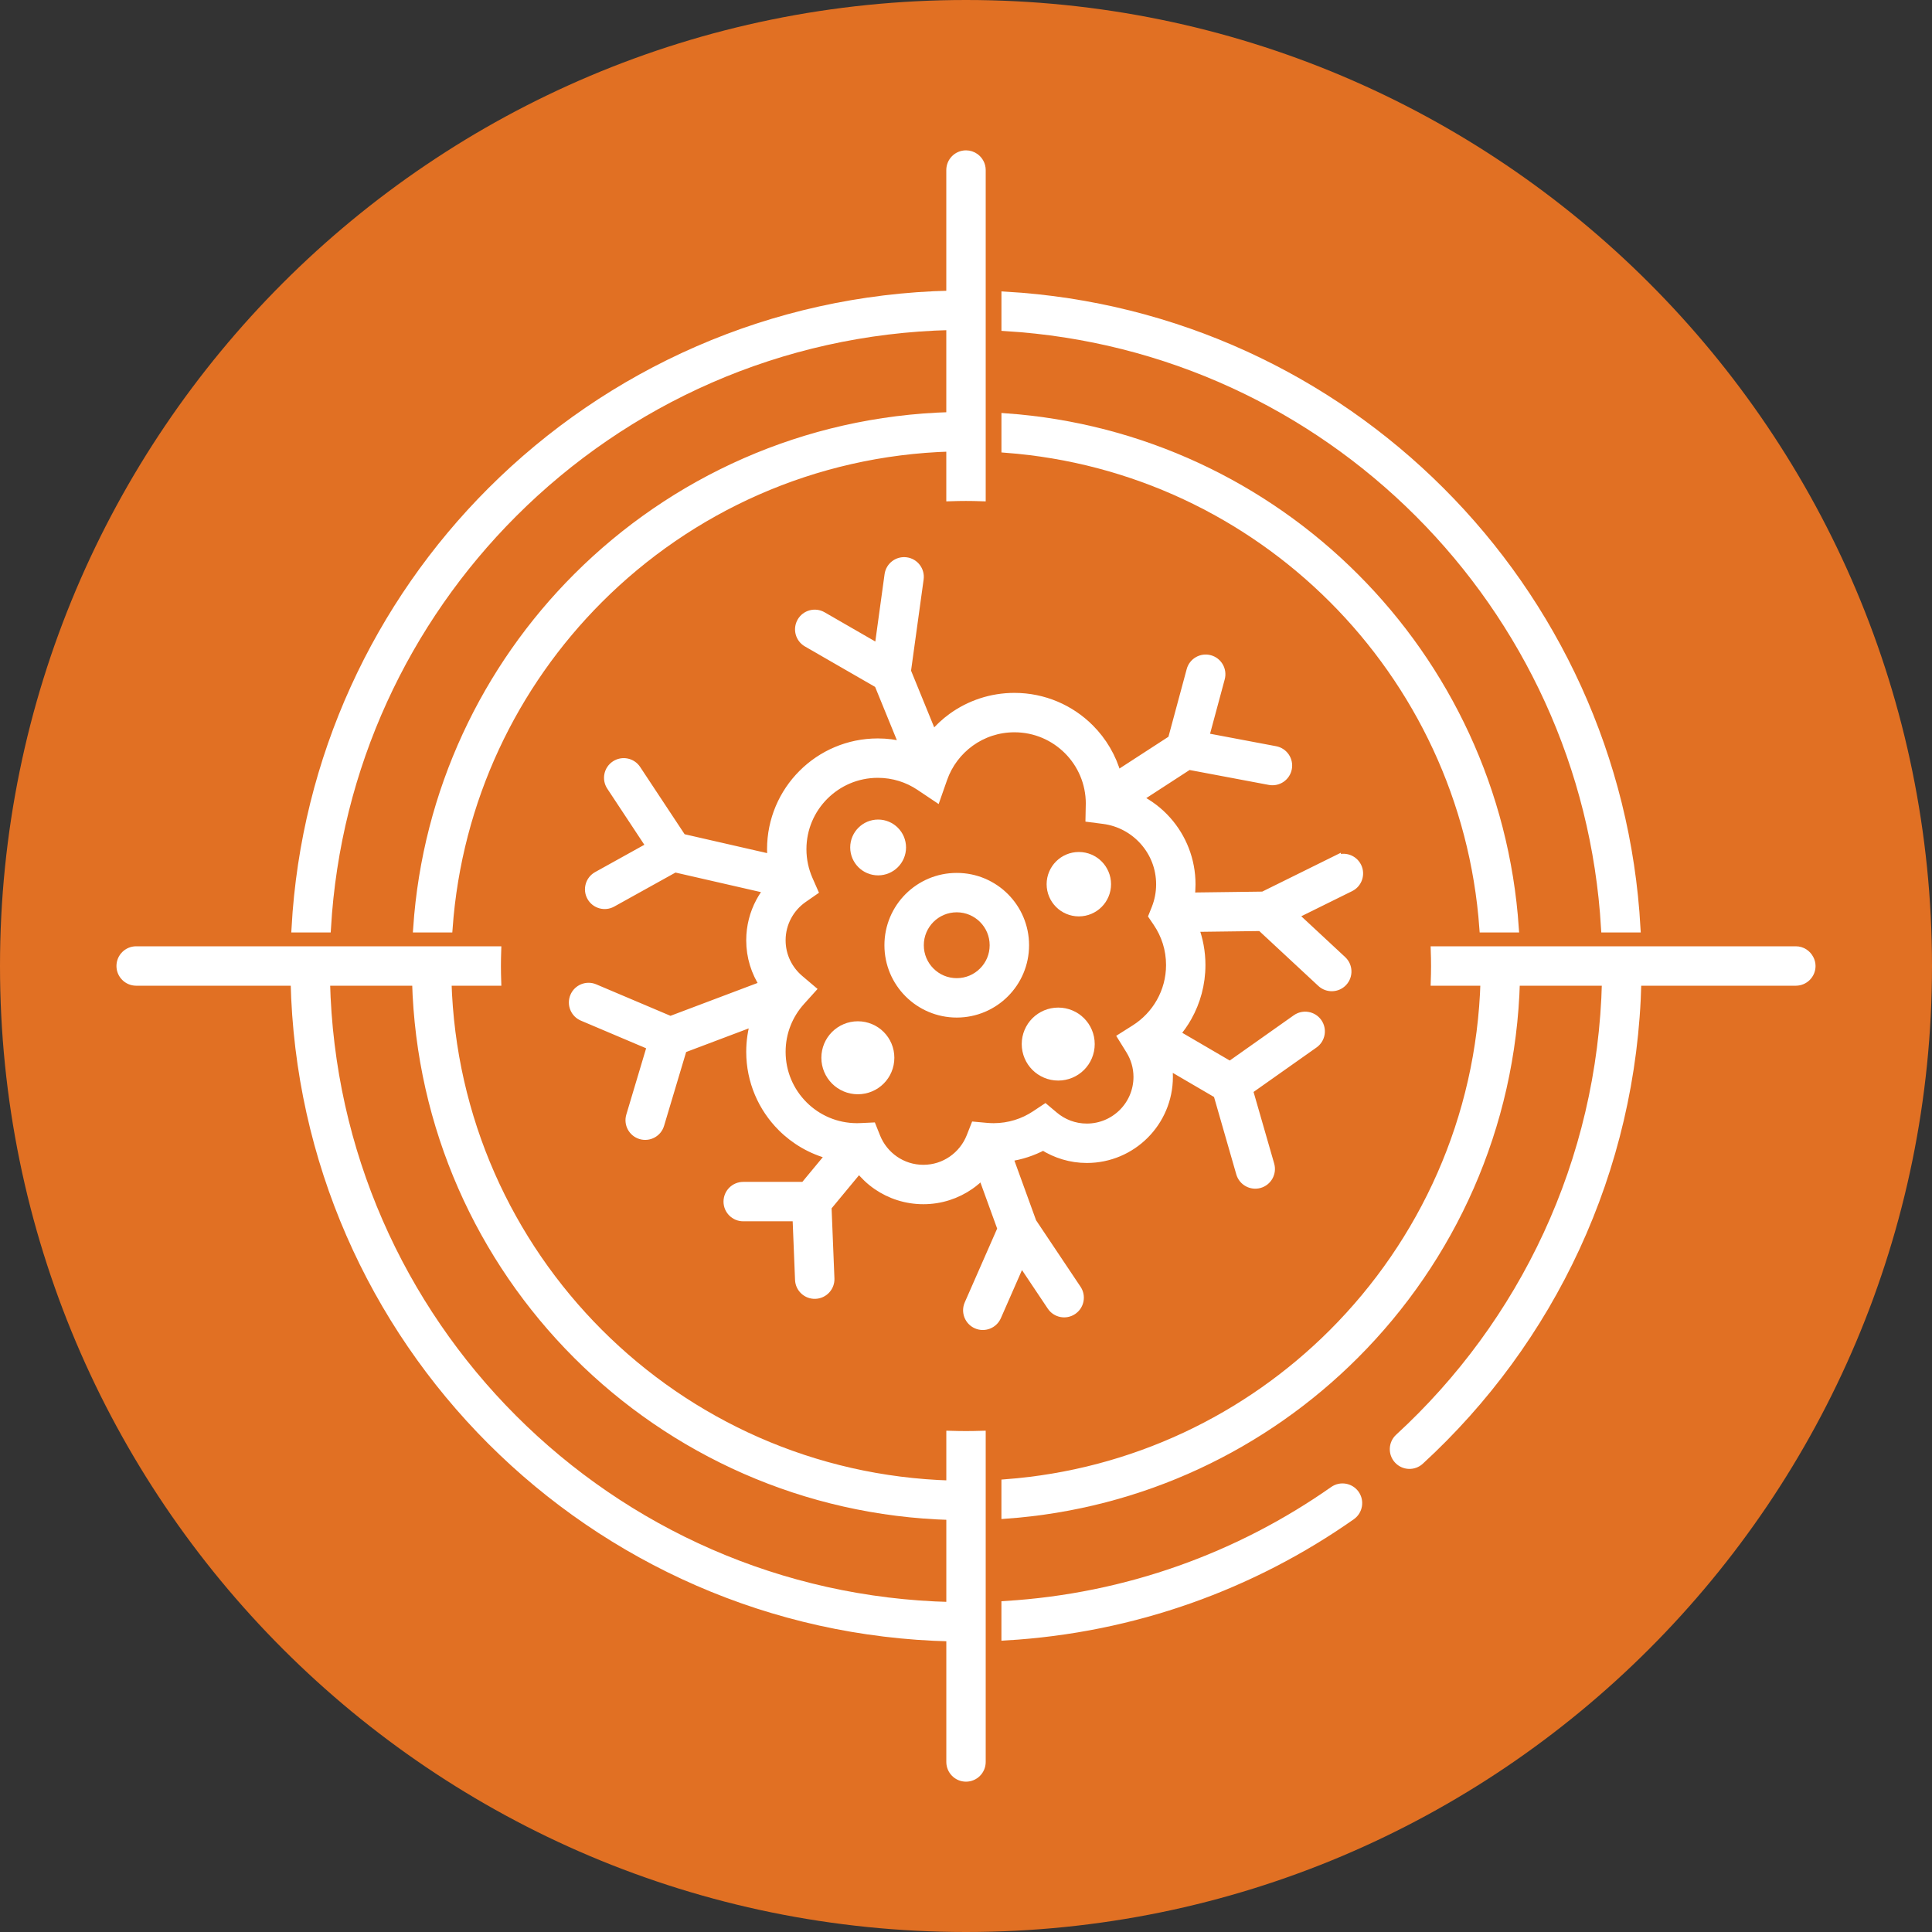
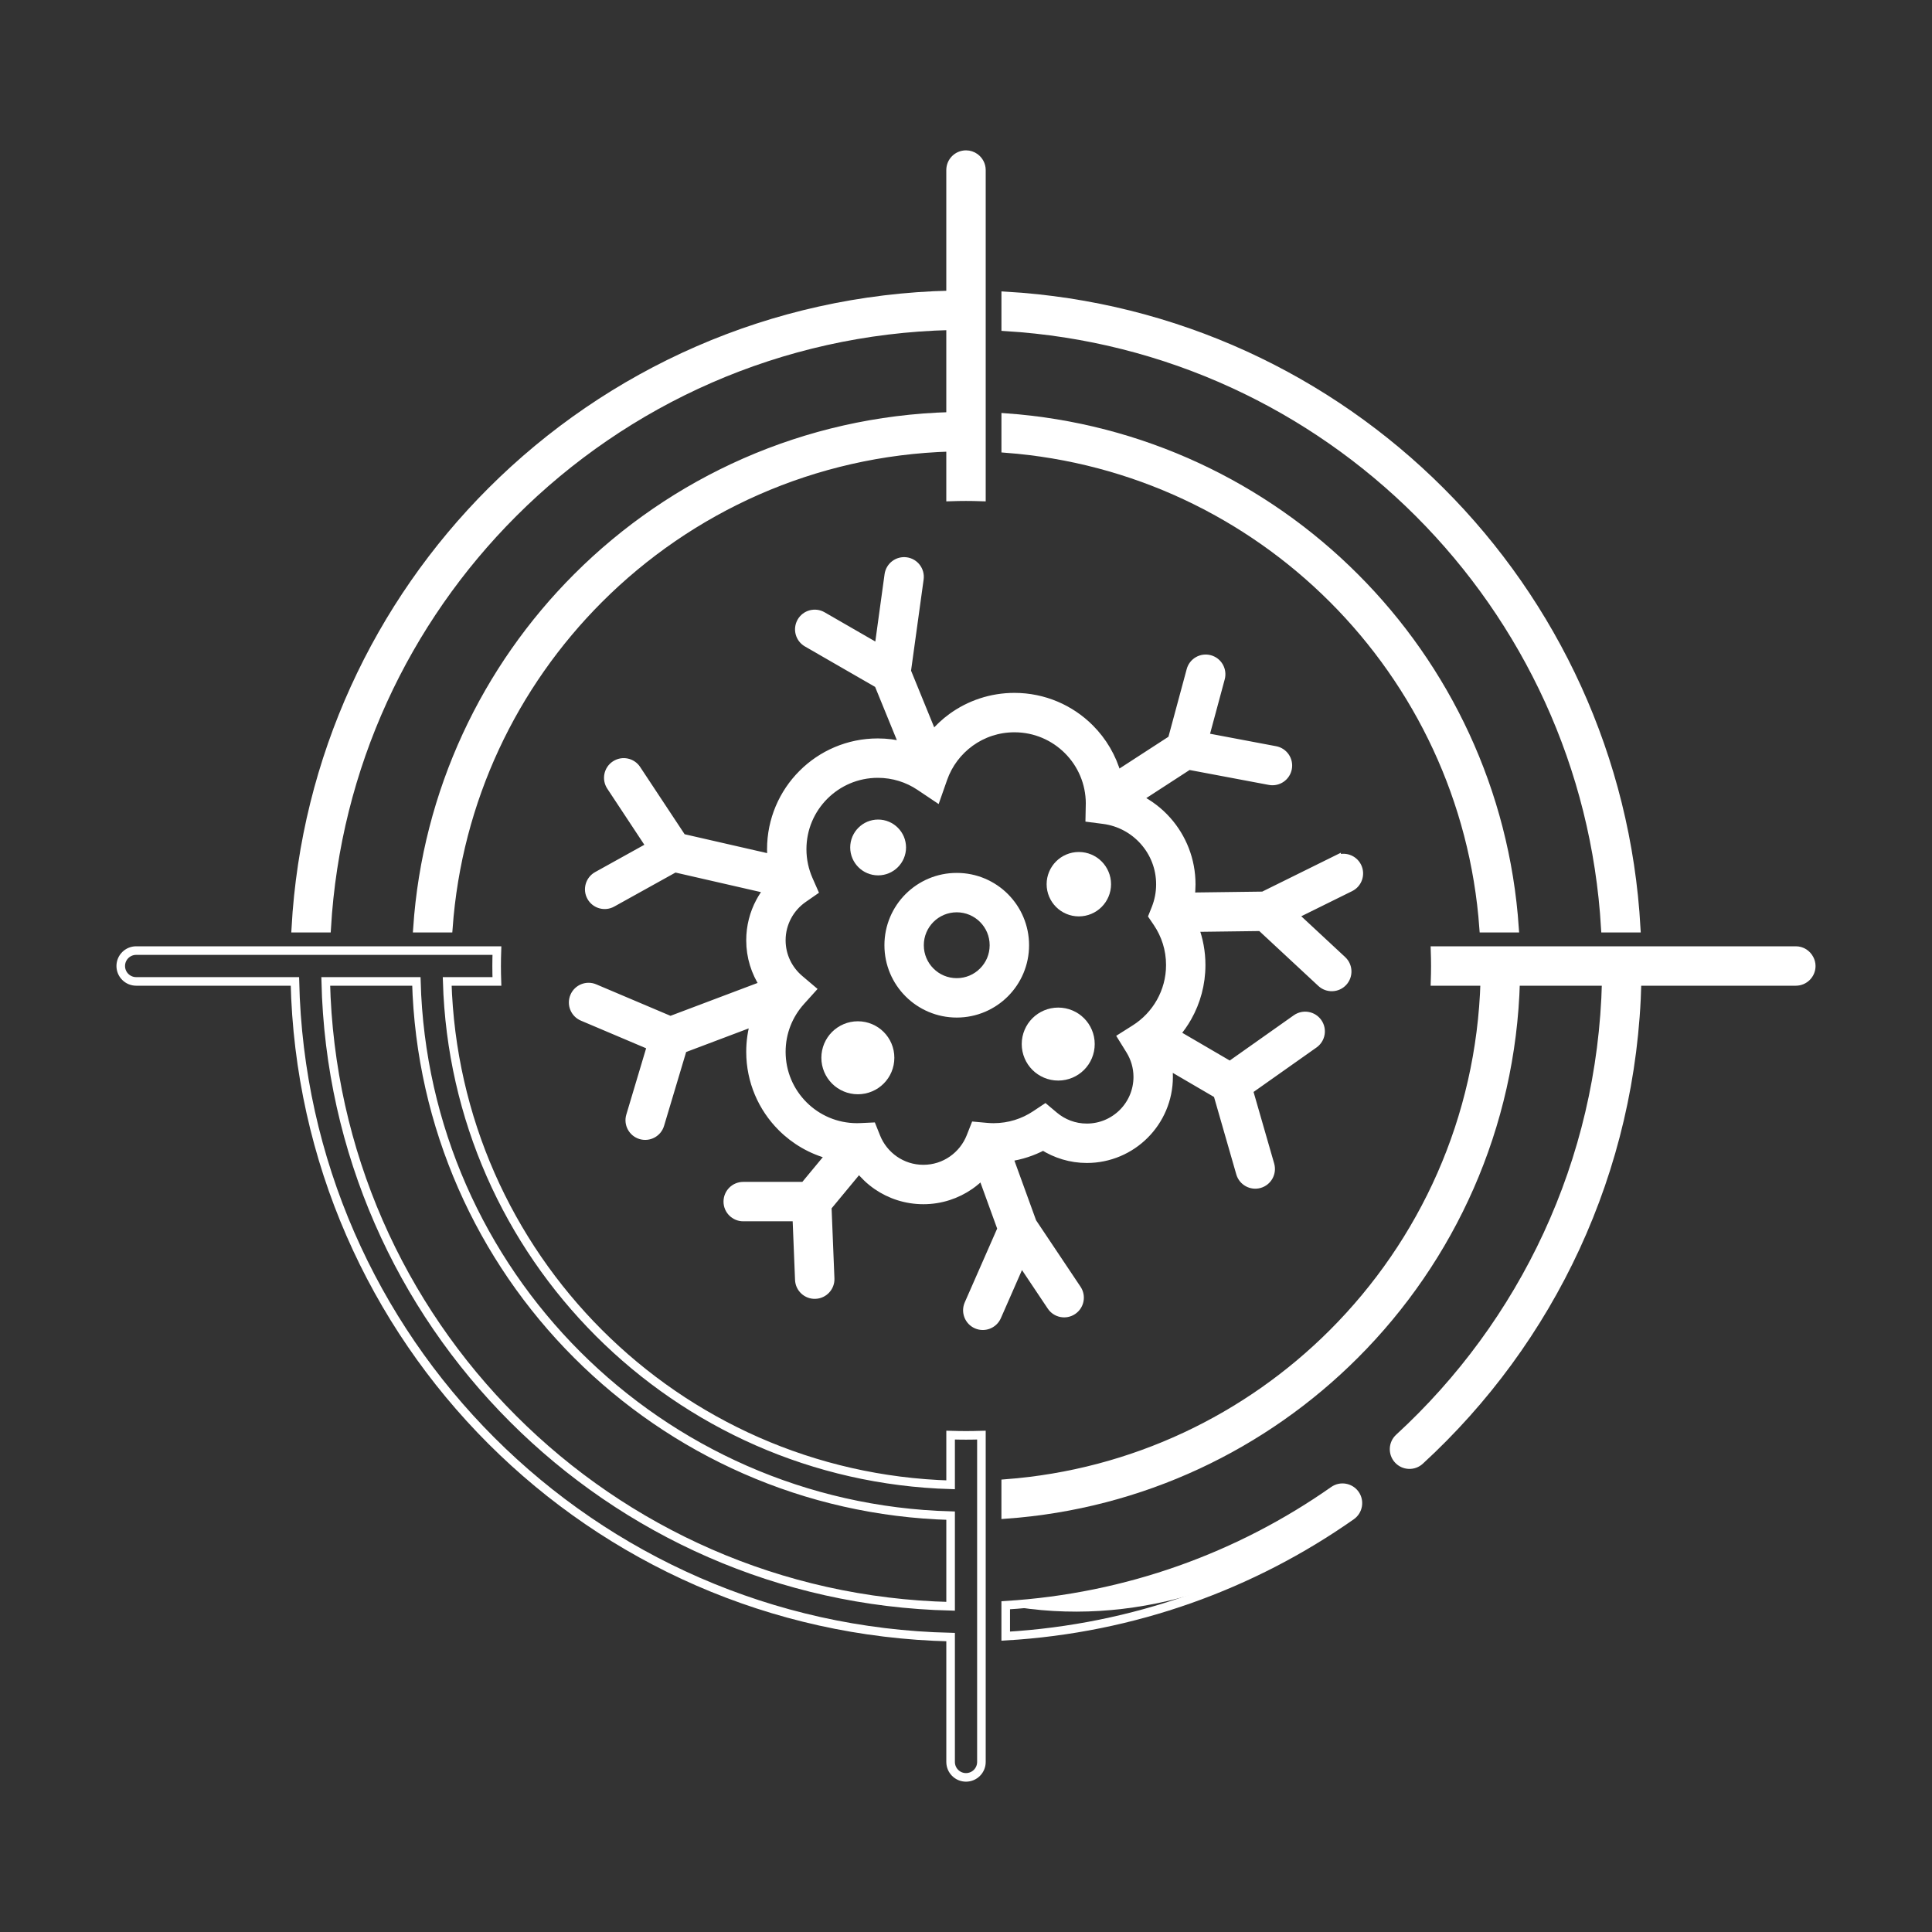
<svg xmlns="http://www.w3.org/2000/svg" width="90px" height="90px" viewBox="0 0 90 90" version="1.1">
  <rect x="0" y="0" width="90" height="90" fill="#333333" stroke="none" />
  <title>icon2</title>
  <desc>Created with Sketch.</desc>
  <defs />
  <g id="Research" stroke="none" stroke-width="1" fill="none" fill-rule="evenodd">
    <g id="research-projects" transform="translate(-846, -915)">
      <g id="graphic" transform="translate(432, 796)">
        <g id="icon2" transform="translate(414, 119)">
-           <path d="M90,45 C90,69.853 69.853,90 45,90 C20.147,90 0,69.853 0,45 C0,20.147 20.147,-0 45,-0 C69.853,-0 90,20.147 90,45" id="Fill-1" fill="#E17023" />
          <g id="Group-2" transform="translate(5, 7)">
-             <path d="M57.951,63.609 C58.275,63.381 58.354,62.933 58.127,62.609 C57.898,62.285 57.451,62.206 57.127,62.434 C52.751,65.506 47.516,67.432 41.85,67.779 L41.85,69.218 C47.82,68.869 53.345,66.845 57.951,63.609" id="Fill-4" fill="#FFFFFF" />
+             <path d="M57.951,63.609 C58.275,63.381 58.354,62.933 58.127,62.609 C57.898,62.285 57.451,62.206 57.127,62.434 C52.751,65.506 47.516,67.432 41.85,67.779 C47.82,68.869 53.345,66.845 57.951,63.609" id="Fill-4" fill="#FFFFFF" />
            <path d="M57.951,63.609 C58.275,63.381 58.354,62.933 58.127,62.609 C57.898,62.285 57.451,62.206 57.127,62.434 C52.751,65.506 47.516,67.432 41.85,67.779 L41.85,69.218 C47.82,68.869 53.345,66.845 57.951,63.609 Z" id="Stroke-6" stroke="#FFFFFF" stroke-width="0.4" />
-             <path d="M21.887,56.112 C26.364,60.589 32.495,63.418 39.283,63.605 L39.283,67.827 C31.326,67.639 24.148,64.341 18.904,59.097 C13.659,53.853 10.362,46.674 10.174,38.718 L14.396,38.718 C14.582,45.504 17.41,51.636 21.887,56.112 M17.888,60.112 C23.388,65.613 30.934,69.074 39.283,69.262 L39.283,75.079 C39.283,75.475 39.604,75.797 40,75.797 C40.397,75.797 40.718,75.475 40.718,75.079 L40.718,74.617 L40.718,59.853 C40.479,59.86 40.24,59.865 39.999,59.865 C39.759,59.865 39.521,59.86 39.283,59.853 L39.283,62.168 C32.889,61.981 27.123,59.317 22.903,55.097 C18.683,50.877 16.019,45.111 15.832,38.718 L18.148,38.718 C18.14,38.48 18.135,38.241 18.135,38.001 C18.135,37.76 18.14,37.521 18.148,37.282 L1.84,37.282 L1.343,37.282 C0.947,37.282 0.625,37.603 0.625,38 C0.625,38.396 0.947,38.718 1.343,38.718 L8.738,38.718 C8.926,47.066 12.387,54.612 17.888,60.112" id="Fill-8" fill="#FFFFFF" />
            <path d="M21.887,56.112 C26.364,60.589 32.495,63.418 39.283,63.605 L39.283,67.827 C31.326,67.639 24.148,64.341 18.904,59.097 C13.659,53.853 10.362,46.674 10.174,38.718 L14.396,38.718 C14.582,45.504 17.41,51.636 21.887,56.112 Z M17.888,60.112 C23.388,65.613 30.934,69.074 39.283,69.262 L39.283,75.079 C39.283,75.475 39.604,75.797 40,75.797 C40.397,75.797 40.718,75.475 40.718,75.079 L40.718,74.617 L40.718,59.853 C40.479,59.86 40.24,59.865 39.999,59.865 C39.759,59.865 39.521,59.86 39.283,59.853 L39.283,62.168 C32.889,61.981 27.123,59.317 22.903,55.097 C18.683,50.877 16.019,45.111 15.832,38.718 L18.148,38.718 C18.14,38.48 18.135,38.241 18.135,38.001 C18.135,37.76 18.14,37.521 18.148,37.282 L1.84,37.282 L1.343,37.282 C0.947,37.282 0.625,37.603 0.625,38 C0.625,38.396 0.947,38.718 1.343,38.718 L8.738,38.718 C8.926,47.066 12.387,54.612 17.888,60.112 Z" id="Stroke-10" stroke="#FFFFFF" stroke-width="0.4" />
            <path d="M18.904,16.904 C24.148,11.661 31.326,8.362 39.282,8.175 L39.282,12.397 C32.495,12.583 26.363,15.412 21.887,19.889 C17.642,24.133 14.88,29.868 14.447,36.237 L15.884,36.237 C16.316,30.262 18.915,24.893 22.902,20.904 C27.123,16.684 32.889,14.02 39.282,13.834 L39.282,16.149 C39.52,16.141 39.758,16.136 39.999,16.136 C40.239,16.136 40.478,16.141 40.718,16.149 L40.718,0.922 C40.718,0.68 40.597,0.468 40.416,0.338 C40.298,0.254 40.156,0.204 40.001,0.204 C39.603,0.204 39.282,0.525 39.282,0.922 L39.282,6.739 C30.933,6.926 23.387,10.388 17.887,15.889 C12.618,21.157 9.22,28.305 8.78,36.237 L10.217,36.237 C10.658,28.699 13.89,21.917 18.904,16.904" id="Fill-12" fill="#FFFFFF" />
            <path d="M18.904,16.904 C24.148,11.661 31.326,8.362 39.282,8.175 L39.282,12.397 C32.495,12.583 26.363,15.412 21.887,19.889 C17.642,24.133 14.88,29.868 14.447,36.237 L15.884,36.237 C16.316,30.262 18.915,24.893 22.902,20.904 C27.123,16.684 32.889,14.02 39.282,13.834 L39.282,16.149 C39.52,16.141 39.758,16.136 39.999,16.136 C40.239,16.136 40.478,16.141 40.718,16.149 L40.718,0.922 C40.718,0.68 40.597,0.468 40.416,0.338 C40.298,0.254 40.156,0.204 40.001,0.204 C39.603,0.204 39.282,0.525 39.282,0.922 L39.282,6.739 C30.933,6.926 23.387,10.388 17.887,15.889 C12.618,21.157 9.22,28.305 8.78,36.237 L10.217,36.237 C10.658,28.699 13.89,21.917 18.904,16.904 Z" id="Stroke-14" stroke="#FFFFFF" stroke-width="0.4" />
            <path d="M61.097,16.904 C66.109,21.917 69.343,28.699 69.783,36.237 L71.221,36.237 C70.78,28.305 67.382,21.157 62.112,15.889 C56.863,10.638 49.747,7.247 41.851,6.786 L41.851,8.224 C49.354,8.684 56.103,11.911 61.097,16.904" id="Fill-16" fill="#FFFFFF" />
            <path d="M61.097,16.904 C66.109,21.917 69.343,28.699 69.783,36.237 L71.221,36.237 C70.78,28.305 67.382,21.157 62.112,15.889 C56.863,10.638 49.747,7.247 41.851,6.786 L41.851,8.224 C49.354,8.684 56.103,11.911 61.097,16.904 Z" id="Stroke-18" stroke="#FFFFFF" stroke-width="0.4" />
            <path d="M41.851,12.453 L41.851,13.891 C47.791,14.341 53.127,16.934 57.097,20.903 C61.085,24.892 63.684,30.261 64.115,36.237 L65.553,36.237 C65.12,29.868 62.358,24.132 58.112,19.888 C53.887,15.661 48.185,12.905 41.851,12.453" id="Fill-20" fill="#FFFFFF" />
            <path d="M41.851,12.453 L41.851,13.891 C47.791,14.341 53.127,16.934 57.097,20.903 C61.085,24.892 63.684,30.261 64.115,36.237 L65.553,36.237 C65.12,29.868 62.358,24.132 58.112,19.888 C53.887,15.661 48.185,12.905 41.851,12.453 Z" id="Stroke-22" stroke="#FFFFFF" stroke-width="0.4" />
            <path d="M78.657,37.282 L61.851,37.282 C61.859,37.521 61.864,37.761 61.864,38.001 C61.864,38.241 61.859,38.48 61.851,38.718 L64.167,38.718 C63.98,45.111 61.316,50.877 57.096,55.097 C53.127,59.066 47.791,61.659 41.85,62.11 L41.85,63.548 C48.184,63.095 53.886,60.339 58.111,56.112 C62.589,51.636 65.417,45.504 65.603,38.718 L69.825,38.718 C69.627,47.13 65.95,54.676 60.174,59.981 C59.882,60.249 59.863,60.704 60.131,60.995 C60.399,61.287 60.852,61.307 61.144,61.039 C67.204,55.475 71.062,47.545 71.261,38.718 L78.657,38.718 C79.053,38.718 79.375,38.396 79.375,38 C79.375,37.882 79.344,37.771 79.292,37.673 C79.173,37.442 78.934,37.282 78.657,37.282" id="Fill-24" fill="#FFFFFF" />
            <path d="M78.657,37.282 L61.851,37.282 C61.859,37.521 61.864,37.761 61.864,38.001 C61.864,38.241 61.859,38.48 61.851,38.718 L64.167,38.718 C63.98,45.111 61.316,50.877 57.096,55.097 C53.127,59.066 47.791,61.659 41.85,62.11 L41.85,63.548 C48.184,63.095 53.886,60.339 58.111,56.112 C62.589,51.636 65.417,45.504 65.603,38.718 L69.825,38.718 C69.627,47.13 65.95,54.676 60.174,59.981 C59.882,60.249 59.863,60.704 60.131,60.995 C60.399,61.287 60.852,61.307 61.144,61.039 C67.204,55.475 71.062,47.545 71.261,38.718 L78.657,38.718 C79.053,38.718 79.375,38.396 79.375,38 C79.375,37.882 79.344,37.771 79.292,37.673 C79.173,37.442 78.934,37.282 78.657,37.282 Z" id="Stroke-26" stroke="#FFFFFF" stroke-width="0.4" />
            <path d="M32.417,34.854 L32.902,34.517 L32.664,33.977 C32.474,33.542 32.367,33.064 32.367,32.56 C32.367,31.583 32.761,30.707 33.399,30.067 C34.04,29.428 34.916,29.035 35.892,29.034 C36.62,29.035 37.291,29.253 37.853,29.63 L38.623,30.146 L38.93,29.271 C39.17,28.585 39.618,27.995 40.197,27.576 C40.778,27.158 41.484,26.913 42.256,26.913 C43.232,26.913 44.108,27.306 44.749,27.945 C45.388,28.585 45.78,29.461 45.781,30.436 L45.78,30.454 L45.767,31.099 L46.407,31.182 C47.153,31.278 47.815,31.644 48.292,32.182 C48.769,32.72 49.057,33.421 49.057,34.197 C49.057,34.593 48.98,34.969 48.844,35.316 L48.703,35.668 L48.916,35.982 C49.297,36.546 49.519,37.22 49.519,37.954 C49.519,38.584 49.354,39.17 49.066,39.681 C48.779,40.191 48.366,40.624 47.872,40.936 L47.271,41.316 L47.646,41.921 C47.871,42.286 48.001,42.708 48.002,43.166 C48.001,43.824 47.737,44.413 47.307,44.845 C46.874,45.275 46.286,45.54 45.628,45.54 C45.044,45.54 44.516,45.33 44.101,44.98 L43.688,44.633 L43.239,44.932 C42.679,45.305 42.012,45.521 41.287,45.522 C41.178,45.522 41.066,45.516 40.953,45.506 L40.417,45.457 L40.22,45.957 C40.047,46.396 39.745,46.774 39.361,47.04 C38.978,47.306 38.518,47.461 38.014,47.461 C37.511,47.461 37.053,47.308 36.669,47.043 C36.287,46.779 35.985,46.404 35.811,45.968 L35.621,45.493 L35.11,45.517 C35.046,45.521 34.983,45.522 34.922,45.522 C33.946,45.521 33.07,45.128 32.43,44.49 C31.791,43.85 31.397,42.973 31.397,41.997 C31.397,41.087 31.739,40.265 32.304,39.637 L32.799,39.088 L32.235,38.61 C31.722,38.171 31.397,37.528 31.397,36.802 C31.397,36.396 31.498,36.02 31.676,35.687 C31.853,35.355 32.108,35.069 32.417,34.854 M29.962,36.802 C29.961,37.573 30.193,38.291 30.588,38.891 L26.23,40.536 L22.698,39.039 C22.333,38.884 21.911,39.055 21.757,39.42 C21.603,39.785 21.772,40.206 22.138,40.361 L25.342,41.719 L24.368,44.978 C24.254,45.357 24.47,45.757 24.85,45.871 C25.23,45.984 25.63,45.769 25.743,45.389 L26.8,41.855 L30.167,40.584 C30.033,41.033 29.962,41.507 29.962,41.997 C29.962,43.364 30.518,44.609 31.415,45.505 C32.028,46.12 32.808,46.575 33.677,46.8 L32.47,48.257 L29.622,48.257 C29.226,48.257 28.904,48.579 28.904,48.976 C28.904,49.372 29.226,49.693 29.622,49.693 L32.118,49.693 L32.236,52.617 C32.252,53.013 32.586,53.321 32.982,53.305 C33.379,53.289 33.687,52.955 33.671,52.559 L33.536,49.221 L35.016,47.434 C35.254,47.737 35.535,48.005 35.854,48.225 C36.466,48.648 37.214,48.897 38.014,48.897 C38.816,48.897 39.567,48.646 40.181,48.219 C40.389,48.075 40.58,47.908 40.755,47.727 L41.667,50.239 L40.125,53.75 C39.966,54.113 40.131,54.537 40.494,54.696 C40.857,54.856 41.28,54.69 41.44,54.328 L42.571,51.75 L43.976,53.85 C44.196,54.179 44.642,54.268 44.971,54.047 C45.301,53.827 45.39,53.381 45.169,53.052 L43.085,49.937 L41.985,46.907 C42.561,46.826 43.103,46.645 43.597,46.384 C44.185,46.755 44.882,46.976 45.628,46.976 C46.678,46.976 47.635,46.548 48.321,45.86 C49.01,45.172 49.438,44.216 49.438,43.166 C49.438,42.977 49.423,42.791 49.396,42.609 L51.724,43.969 L52.784,47.654 C52.895,48.035 53.292,48.255 53.673,48.146 C54.054,48.036 54.273,47.638 54.164,47.257 L53.164,43.786 L56.215,41.631 C56.538,41.402 56.615,40.955 56.387,40.631 C56.157,40.307 55.71,40.23 55.386,40.458 L52.297,42.641 L49.771,41.166 C49.977,40.924 50.16,40.664 50.317,40.386 C50.723,39.667 50.954,38.835 50.954,37.954 C50.954,37.341 50.841,36.754 50.637,36.211 L53.74,36.171 L56.55,38.783 C56.84,39.052 57.295,39.036 57.564,38.746 C57.834,38.455 57.817,38.001 57.527,37.731 L55.27,35.632 L57.899,34.333 C58.255,34.157 58.4,33.727 58.225,33.371 C58.049,33.016 57.619,32.87 57.264,33.046 L57.264,33.045 L53.847,34.734 L50.453,34.778 C50.479,34.588 50.492,34.394 50.492,34.197 C50.493,33.061 50.066,32.017 49.366,31.229 C48.988,30.802 48.526,30.451 48.009,30.193 L50.374,28.658 L54.144,29.368 C54.533,29.441 54.908,29.185 54.981,28.796 C55.055,28.406 54.799,28.031 54.409,27.958 L51.12,27.337 L51.859,24.596 C51.962,24.213 51.736,23.819 51.354,23.716 C50.971,23.612 50.576,23.839 50.474,24.222 L49.604,27.447 L47.036,29.113 C46.805,28.275 46.36,27.525 45.764,26.93 C44.869,26.033 43.624,25.477 42.256,25.477 C41.177,25.477 40.172,25.824 39.357,26.412 C39.022,26.654 38.72,26.939 38.455,27.256 L37.235,24.268 L37.828,19.969 C37.882,19.576 37.607,19.214 37.215,19.16 C36.822,19.106 36.46,19.38 36.405,19.773 L35.933,23.206 L33.313,21.696 C32.969,21.498 32.529,21.616 32.332,21.959 C32.134,22.303 32.252,22.742 32.595,22.94 L35.926,24.86 L37.106,27.751 C36.717,27.653 36.311,27.599 35.892,27.599 C34.524,27.598 33.279,28.155 32.385,29.052 C31.488,29.947 30.932,31.192 30.932,32.56 C30.932,32.707 30.939,32.852 30.952,32.996 L26.77,32.039 L24.654,28.839 C24.436,28.508 23.99,28.417 23.659,28.636 C23.329,28.854 23.238,29.299 23.457,29.63 L25.302,32.423 L22.819,33.801 C22.473,33.994 22.348,34.431 22.54,34.777 C22.732,35.124 23.169,35.249 23.516,35.057 L26.437,33.435 L30.791,34.432 C30.647,34.612 30.52,34.805 30.41,35.01 C30.124,35.543 29.962,36.156 29.962,36.802" id="Fill-28" fill="#FFFFFF" />
            <path d="M32.417,34.854 L32.902,34.517 L32.664,33.977 C32.474,33.542 32.367,33.064 32.367,32.56 C32.367,31.583 32.761,30.707 33.399,30.067 C34.04,29.428 34.916,29.035 35.892,29.034 C36.62,29.035 37.291,29.253 37.853,29.63 L38.623,30.146 L38.93,29.271 C39.17,28.585 39.618,27.995 40.197,27.576 C40.778,27.158 41.484,26.913 42.256,26.913 C43.232,26.913 44.108,27.306 44.749,27.945 C45.388,28.585 45.78,29.461 45.781,30.436 L45.78,30.454 L45.767,31.099 L46.407,31.182 C47.153,31.278 47.815,31.644 48.292,32.182 C48.769,32.72 49.057,33.421 49.057,34.197 C49.057,34.593 48.98,34.969 48.844,35.316 L48.703,35.668 L48.916,35.982 C49.297,36.546 49.519,37.22 49.519,37.954 C49.519,38.584 49.354,39.17 49.066,39.681 C48.779,40.191 48.366,40.624 47.872,40.936 L47.271,41.316 L47.646,41.921 C47.871,42.286 48.001,42.708 48.002,43.166 C48.001,43.824 47.737,44.413 47.307,44.845 C46.874,45.275 46.286,45.54 45.628,45.54 C45.044,45.54 44.516,45.33 44.101,44.98 L43.688,44.633 L43.239,44.932 C42.679,45.305 42.012,45.521 41.287,45.522 C41.178,45.522 41.066,45.516 40.953,45.506 L40.417,45.457 L40.22,45.957 C40.047,46.396 39.745,46.774 39.361,47.04 C38.978,47.306 38.518,47.461 38.014,47.461 C37.511,47.461 37.053,47.308 36.669,47.043 C36.287,46.779 35.985,46.404 35.811,45.968 L35.621,45.493 L35.11,45.517 C35.046,45.521 34.983,45.522 34.922,45.522 C33.946,45.521 33.07,45.128 32.43,44.49 C31.791,43.85 31.397,42.973 31.397,41.997 C31.397,41.087 31.739,40.265 32.304,39.637 L32.799,39.088 L32.235,38.61 C31.722,38.171 31.397,37.528 31.397,36.802 C31.397,36.396 31.498,36.02 31.676,35.687 C31.853,35.355 32.108,35.069 32.417,34.854 Z M29.962,36.802 C29.961,37.573 30.193,38.291 30.588,38.891 L26.23,40.536 L22.698,39.039 C22.333,38.884 21.911,39.055 21.757,39.42 C21.603,39.785 21.772,40.206 22.138,40.361 L25.342,41.719 L24.368,44.978 C24.254,45.357 24.47,45.757 24.85,45.871 C25.23,45.984 25.63,45.769 25.743,45.389 L26.8,41.855 L30.167,40.584 C30.033,41.033 29.962,41.507 29.962,41.997 C29.962,43.364 30.518,44.609 31.415,45.505 C32.028,46.12 32.808,46.575 33.677,46.8 L32.47,48.257 L29.622,48.257 C29.226,48.257 28.904,48.579 28.904,48.976 C28.904,49.372 29.226,49.693 29.622,49.693 L32.118,49.693 L32.236,52.617 C32.252,53.013 32.586,53.321 32.982,53.305 C33.379,53.289 33.687,52.955 33.671,52.559 L33.536,49.221 L35.016,47.434 C35.254,47.737 35.535,48.005 35.854,48.225 C36.466,48.648 37.214,48.897 38.014,48.897 C38.816,48.897 39.567,48.646 40.181,48.219 C40.389,48.075 40.58,47.908 40.755,47.727 L41.667,50.239 L40.125,53.75 C39.966,54.113 40.131,54.537 40.494,54.696 C40.857,54.856 41.28,54.69 41.44,54.328 L42.571,51.75 L43.976,53.85 C44.196,54.179 44.642,54.268 44.971,54.047 C45.301,53.827 45.39,53.381 45.169,53.052 L43.085,49.937 L41.985,46.907 C42.561,46.826 43.103,46.645 43.597,46.384 C44.185,46.755 44.882,46.976 45.628,46.976 C46.678,46.976 47.635,46.548 48.321,45.86 C49.01,45.172 49.438,44.216 49.438,43.166 C49.438,42.977 49.423,42.791 49.396,42.609 L51.724,43.969 L52.784,47.654 C52.895,48.035 53.292,48.255 53.673,48.146 C54.054,48.036 54.273,47.638 54.164,47.257 L53.164,43.786 L56.215,41.631 C56.538,41.402 56.615,40.955 56.387,40.631 C56.157,40.307 55.71,40.23 55.386,40.458 L52.297,42.641 L49.771,41.166 C49.977,40.924 50.16,40.664 50.317,40.386 C50.723,39.667 50.954,38.835 50.954,37.954 C50.954,37.341 50.841,36.754 50.637,36.211 L53.74,36.171 L56.55,38.783 C56.84,39.052 57.295,39.036 57.564,38.746 C57.834,38.455 57.817,38.001 57.527,37.731 L55.27,35.632 L57.899,34.333 C58.255,34.157 58.4,33.727 58.225,33.371 C58.049,33.016 57.619,32.87 57.264,33.046 L57.264,33.045 L53.847,34.734 L50.453,34.778 C50.479,34.588 50.492,34.394 50.492,34.197 C50.493,33.061 50.066,32.017 49.366,31.229 C48.988,30.802 48.526,30.451 48.009,30.193 L50.374,28.658 L54.144,29.368 C54.533,29.441 54.908,29.185 54.981,28.796 C55.055,28.406 54.799,28.031 54.409,27.958 L51.12,27.337 L51.859,24.596 C51.962,24.213 51.736,23.819 51.354,23.716 C50.971,23.612 50.576,23.839 50.474,24.222 L49.604,27.447 L47.036,29.113 C46.805,28.275 46.36,27.525 45.764,26.93 C44.869,26.033 43.624,25.477 42.256,25.477 C41.177,25.477 40.172,25.824 39.357,26.412 C39.022,26.654 38.72,26.939 38.455,27.256 L37.235,24.268 L37.828,19.969 C37.882,19.576 37.607,19.214 37.215,19.16 C36.822,19.106 36.46,19.38 36.405,19.773 L35.933,23.206 L33.313,21.696 C32.969,21.498 32.529,21.616 32.332,21.959 C32.134,22.303 32.252,22.742 32.595,22.94 L35.926,24.86 L37.106,27.751 C36.717,27.653 36.311,27.599 35.892,27.599 C34.524,27.598 33.279,28.155 32.385,29.052 C31.488,29.947 30.932,31.192 30.932,32.56 C30.932,32.707 30.939,32.852 30.952,32.996 L26.77,32.039 L24.654,28.839 C24.436,28.508 23.99,28.417 23.659,28.636 C23.329,28.854 23.238,29.299 23.457,29.63 L25.302,32.423 L22.819,33.801 C22.473,33.994 22.348,34.431 22.54,34.777 C22.732,35.124 23.169,35.249 23.516,35.057 L26.437,33.435 L30.791,34.432 C30.647,34.612 30.52,34.805 30.41,35.01 C30.124,35.543 29.962,36.156 29.962,36.802 Z" id="Stroke-30" stroke="#FFFFFF" stroke-width="0.4" />
            <path d="M35.906,33.578 C36.209,33.578 36.486,33.454 36.684,33.256 C36.883,33.058 37.007,32.781 37.007,32.478 C37.007,32.176 36.883,31.898 36.684,31.701 C36.486,31.502 36.209,31.378 35.906,31.378 C35.604,31.378 35.326,31.502 35.129,31.701 C34.93,31.898 34.806,32.176 34.806,32.478 C34.806,32.781 34.93,33.058 35.129,33.256 C35.326,33.454 35.604,33.578 35.906,33.578" id="Fill-32" fill="#FFFFFF" />
            <path d="M35.906,33.578 C36.209,33.578 36.486,33.454 36.684,33.256 C36.883,33.058 37.007,32.781 37.007,32.478 C37.007,32.176 36.883,31.898 36.684,31.701 C36.486,31.502 36.209,31.378 35.906,31.378 C35.604,31.378 35.326,31.502 35.129,31.701 C34.93,31.898 34.806,32.176 34.806,32.478 C34.806,32.781 34.93,33.058 35.129,33.256 C35.326,33.454 35.604,33.578 35.906,33.578 Z" id="Stroke-34" stroke="#FFFFFF" stroke-width="0.4" />
            <path d="M45.256,35.489 C45.614,35.489 45.942,35.343 46.176,35.108 C46.41,34.875 46.557,34.547 46.557,34.189 C46.557,33.832 46.41,33.504 46.176,33.27 C45.942,33.035 45.614,32.889 45.256,32.889 C44.899,32.889 44.571,33.035 44.337,33.27 C44.103,33.504 43.956,33.832 43.956,34.189 C43.956,34.547 44.103,34.875 44.337,35.108 C44.571,35.343 44.899,35.489 45.256,35.489" id="Fill-36" fill="#FFFFFF" />
            <path d="M45.256,35.489 C45.614,35.489 45.942,35.343 46.176,35.108 C46.41,34.875 46.557,34.547 46.557,34.189 C46.557,33.832 46.41,33.504 46.176,33.27 C45.942,33.035 45.614,32.889 45.256,32.889 C44.899,32.889 44.571,33.035 44.337,33.27 C44.103,33.504 43.956,33.832 43.956,34.189 C43.956,34.547 44.103,34.875 44.337,35.108 C44.571,35.343 44.899,35.489 45.256,35.489 Z" id="Stroke-38" stroke="#FFFFFF" stroke-width="0.4" />
            <path d="M44.296,40.137 C43.884,40.137 43.506,40.305 43.235,40.576 C42.965,40.846 42.796,41.224 42.796,41.637 C42.796,42.05 42.965,42.428 43.235,42.698 C43.506,42.969 43.884,43.137 44.296,43.137 C44.709,43.137 45.087,42.969 45.358,42.698 C45.628,42.428 45.797,42.05 45.796,41.637 C45.797,41.224 45.628,40.846 45.358,40.576 C45.087,40.305 44.709,40.137 44.296,40.137" id="Fill-40" fill="#FFFFFF" />
            <path d="M44.296,40.137 C43.884,40.137 43.506,40.305 43.235,40.576 C42.965,40.846 42.796,41.224 42.796,41.637 C42.796,42.05 42.965,42.428 43.235,42.698 C43.506,42.969 43.884,43.137 44.296,43.137 C44.709,43.137 45.087,42.969 45.358,42.698 C45.628,42.428 45.797,42.05 45.796,41.637 C45.797,41.224 45.628,40.846 45.358,40.576 C45.087,40.305 44.709,40.137 44.296,40.137 Z" id="Stroke-42" stroke="#FFFFFF" stroke-width="0.4" />
            <path d="M36.462,42.275 C36.463,41.862 36.294,41.484 36.024,41.214 C35.753,40.943 35.375,40.775 34.962,40.775 C34.55,40.775 34.172,40.943 33.901,41.214 C33.631,41.484 33.462,41.862 33.462,42.275 C33.462,42.688 33.631,43.066 33.901,43.336 C34.172,43.607 34.55,43.775 34.962,43.775 C35.375,43.775 35.753,43.607 36.024,43.336 C36.294,43.066 36.463,42.688 36.462,42.275" id="Fill-44" fill="#FFFFFF" />
            <path d="M36.462,42.275 C36.463,41.862 36.294,41.484 36.024,41.214 C35.753,40.943 35.375,40.775 34.962,40.775 C34.55,40.775 34.172,40.943 33.901,41.214 C33.631,41.484 33.462,41.862 33.462,42.275 C33.462,42.688 33.631,43.066 33.901,43.336 C34.172,43.607 34.55,43.775 34.962,43.775 C35.375,43.775 35.753,43.607 36.024,43.336 C36.294,43.066 36.463,42.688 36.462,42.275 Z" id="Stroke-46" stroke="#FFFFFF" stroke-width="0.4" />
            <path d="M41.302,37.032 C41.302,37.514 41.11,37.943 40.794,38.258 C40.479,38.574 40.049,38.766 39.569,38.766 C39.087,38.766 38.658,38.574 38.342,38.258 C38.028,37.943 37.835,37.514 37.835,37.032 C37.835,36.551 38.028,36.123 38.342,35.806 C38.658,35.492 39.087,35.3 39.569,35.298 C40.049,35.3 40.479,35.492 40.794,35.806 C41.11,36.123 41.302,36.551 41.302,37.032 M36.4,37.032 C36.399,37.906 36.755,38.702 37.327,39.273 C37.899,39.846 38.696,40.202 39.569,40.202 C40.442,40.202 41.239,39.846 41.81,39.273 C42.382,38.702 42.739,37.906 42.738,37.032 C42.739,36.16 42.382,35.362 41.81,34.791 C41.239,34.219 40.442,33.862 39.569,33.864 C38.696,33.862 37.899,34.219 37.327,34.791 C36.755,35.362 36.399,36.16 36.4,37.032" id="Fill-48" fill="#FFFFFF" />
            <path d="M41.302,37.032 C41.302,37.514 41.11,37.943 40.794,38.258 C40.479,38.574 40.049,38.766 39.569,38.766 C39.087,38.766 38.658,38.574 38.342,38.258 C38.028,37.943 37.835,37.514 37.835,37.032 C37.835,36.551 38.028,36.123 38.342,35.806 C38.658,35.492 39.087,35.3 39.569,35.298 C40.049,35.3 40.479,35.492 40.794,35.806 C41.11,36.123 41.302,36.551 41.302,37.032 Z M36.4,37.032 C36.399,37.906 36.755,38.702 37.327,39.273 C37.899,39.846 38.696,40.202 39.569,40.202 C40.442,40.202 41.239,39.846 41.81,39.273 C42.382,38.702 42.739,37.906 42.738,37.032 C42.739,36.16 42.382,35.362 41.81,34.791 C41.239,34.219 40.442,33.862 39.569,33.864 C38.696,33.862 37.899,34.219 37.327,34.791 C36.755,35.362 36.399,36.16 36.4,37.032 Z" id="Stroke-50" stroke="#FFFFFF" stroke-width="0.4" />
          </g>
        </g>
      </g>
    </g>
  </g>
</svg>